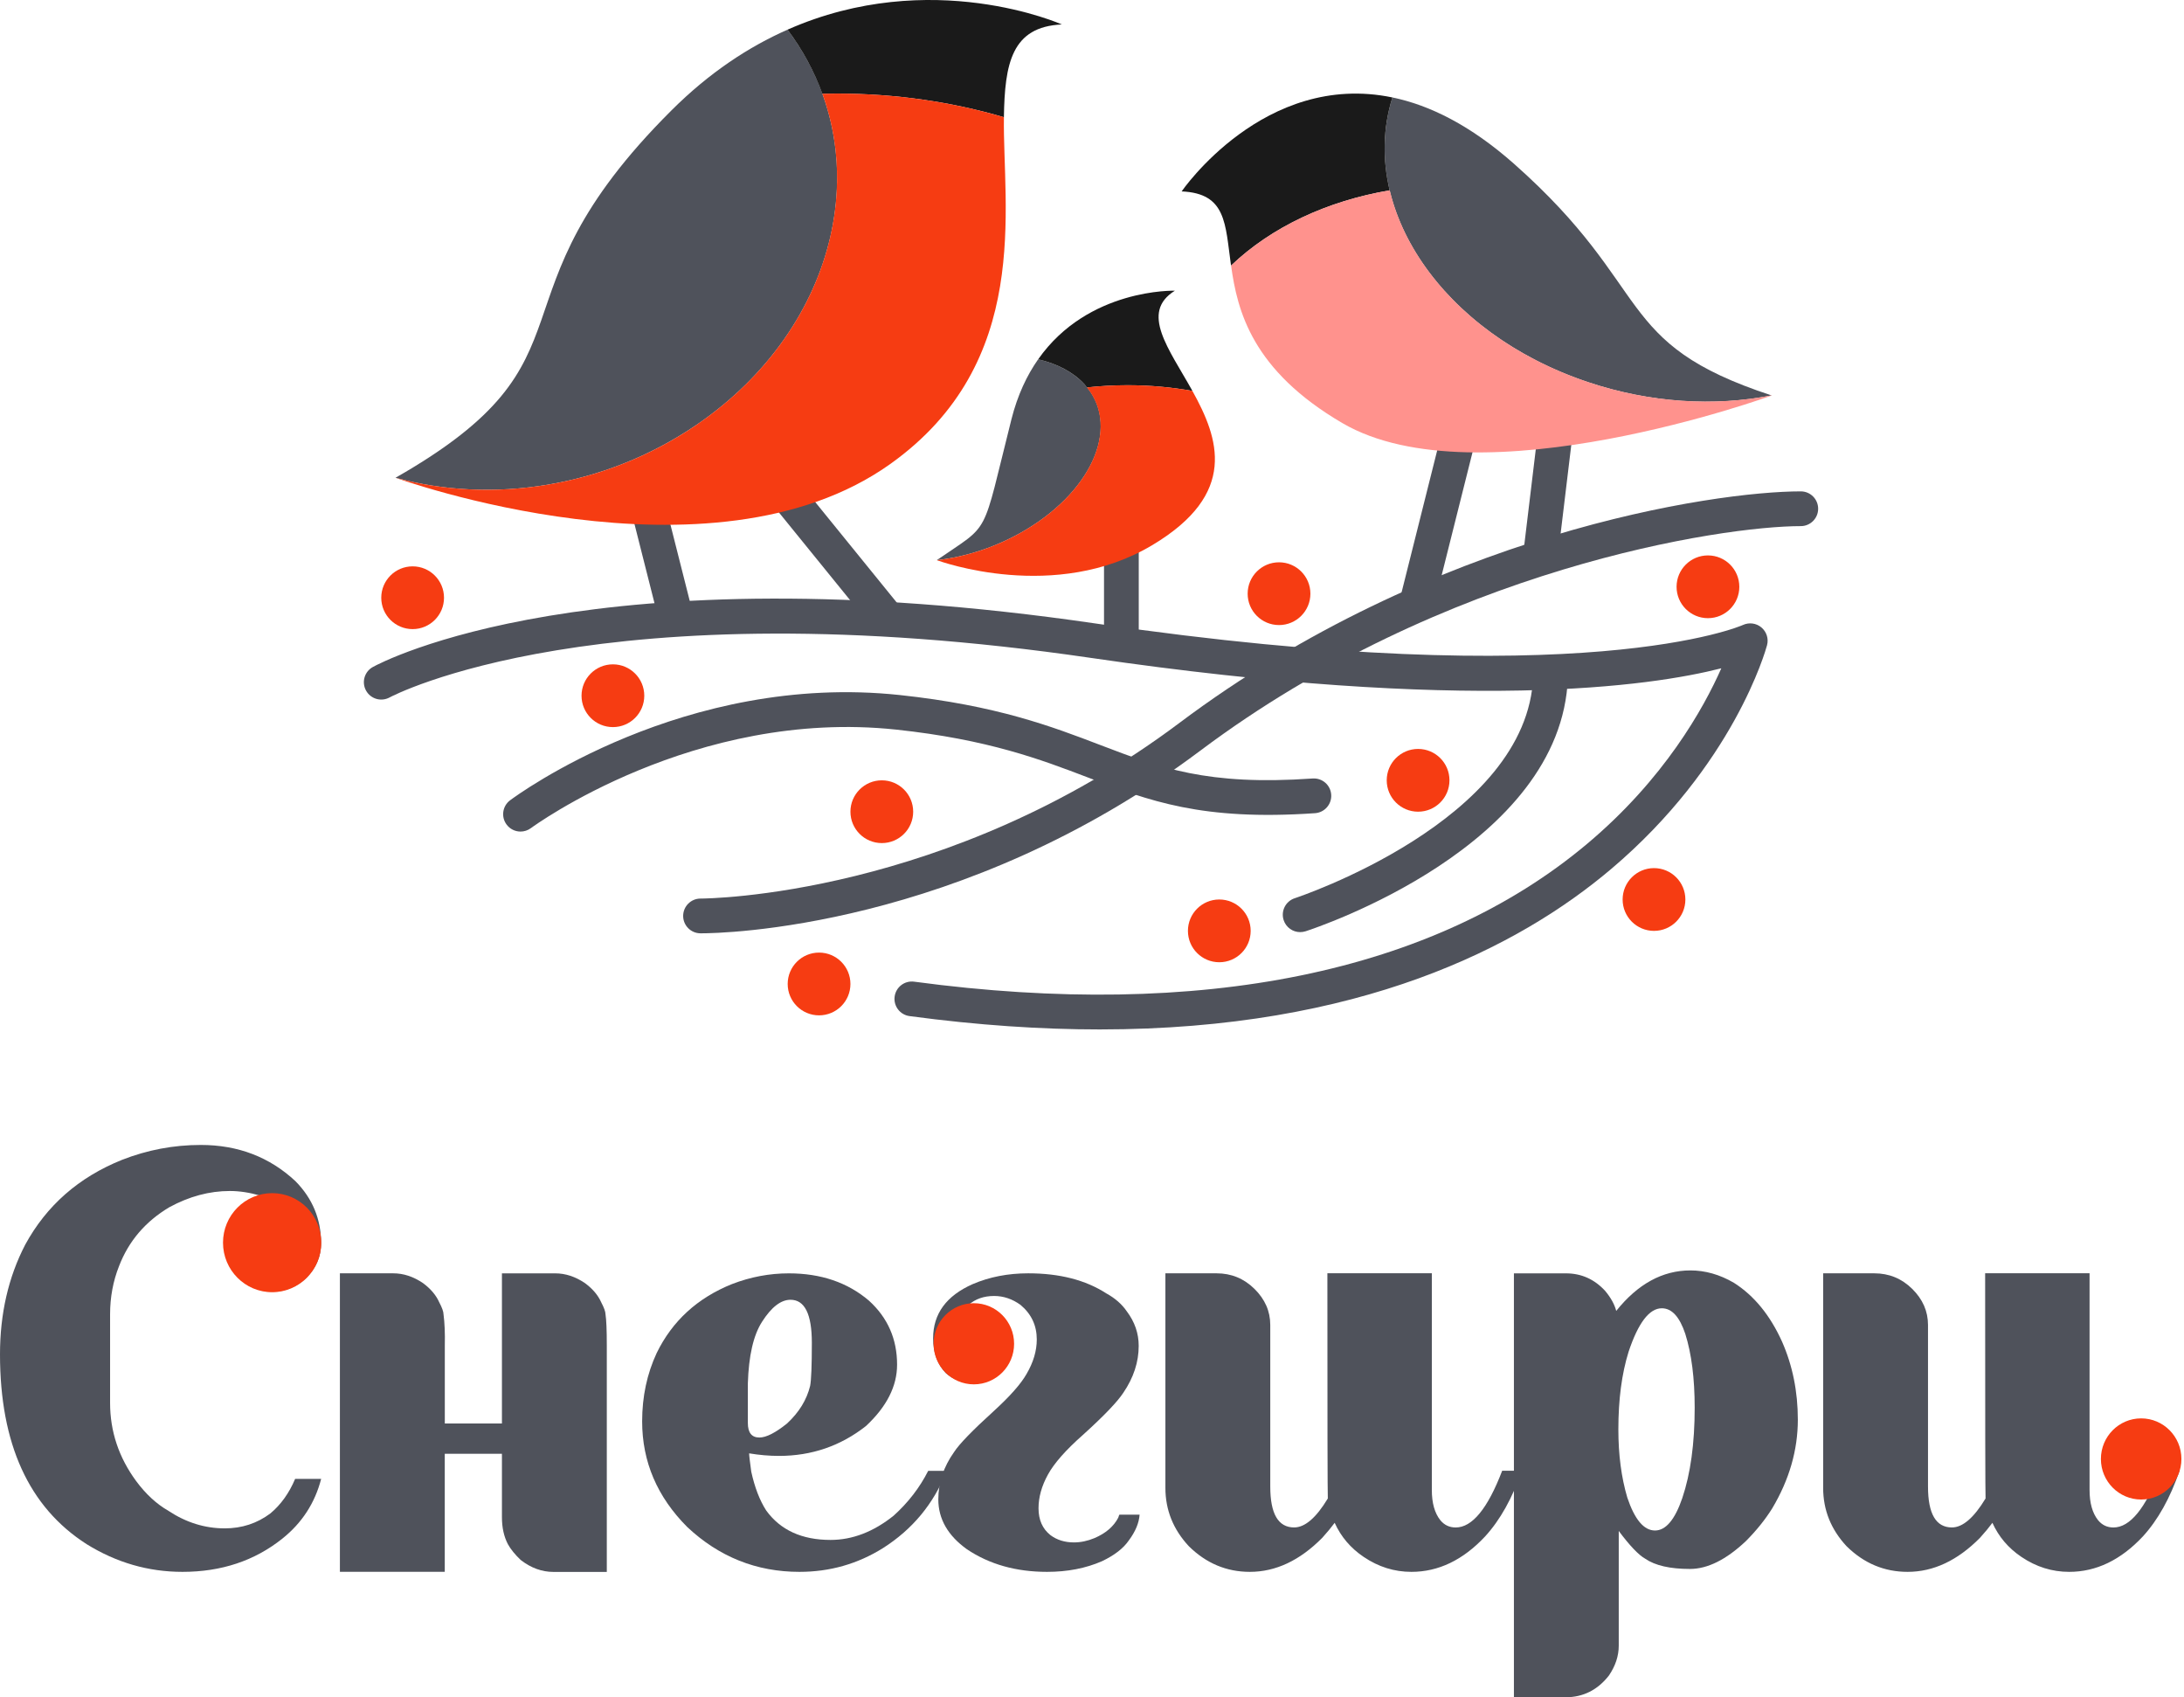
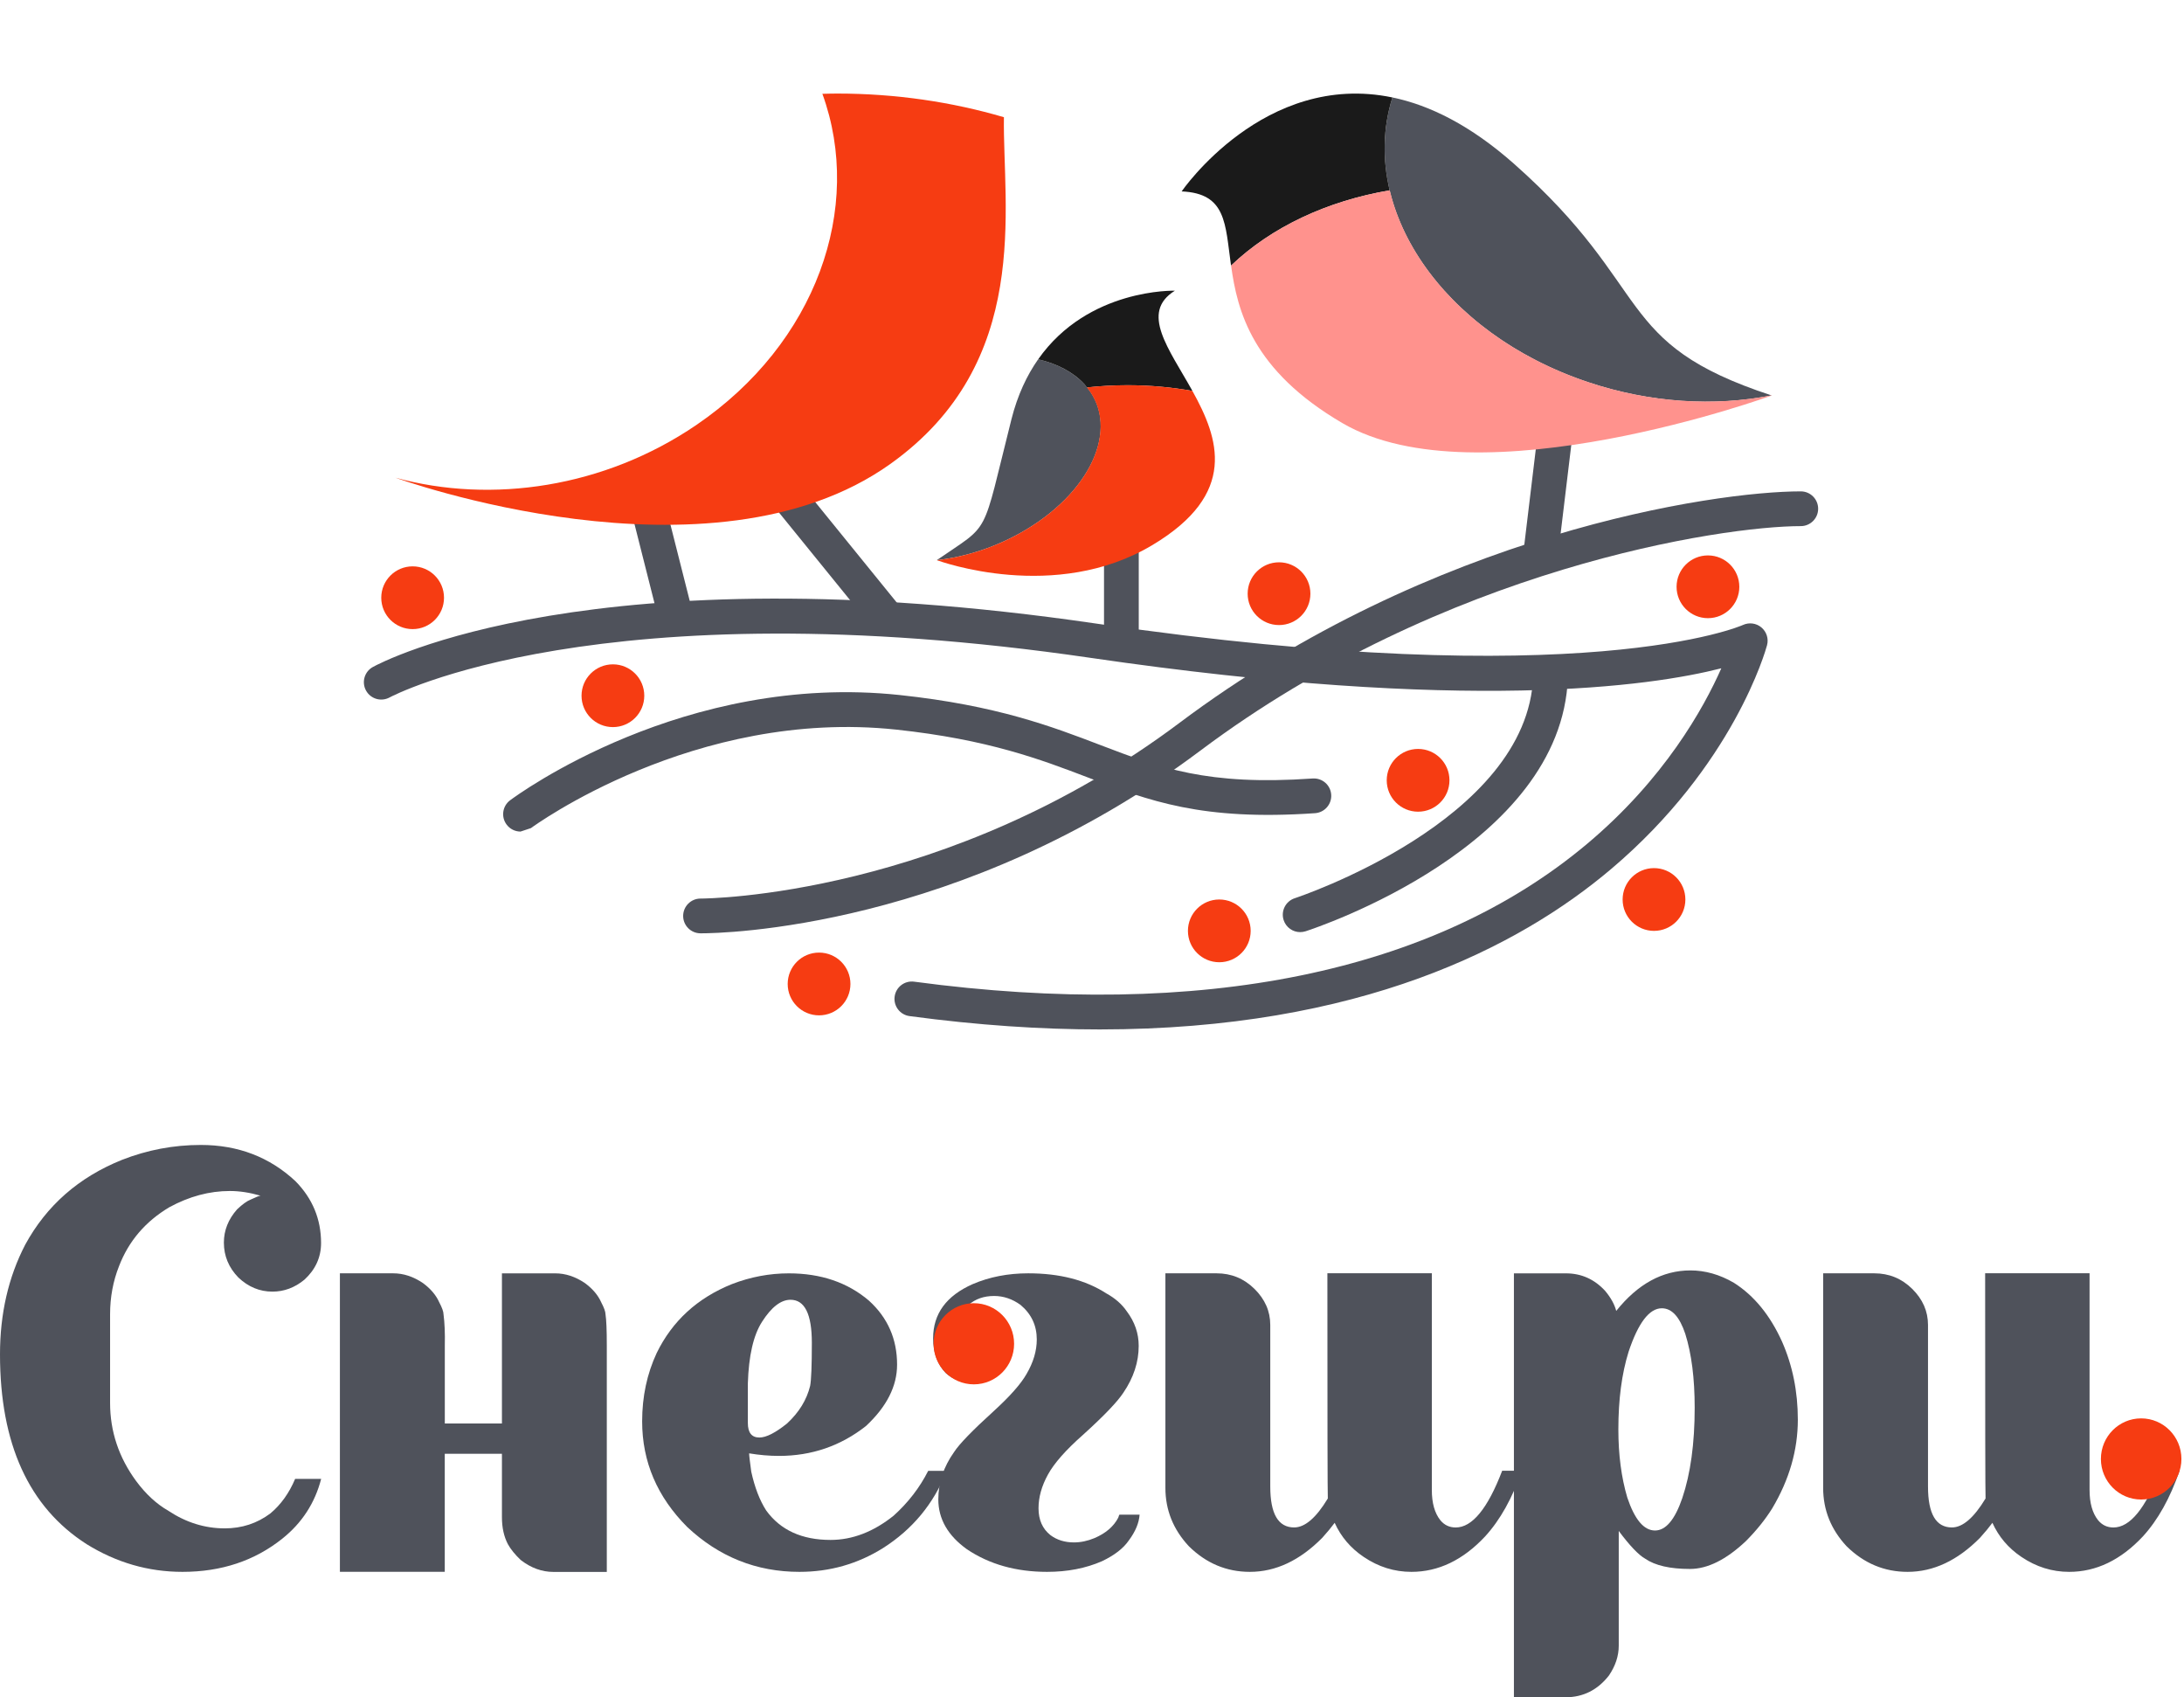
<svg xmlns="http://www.w3.org/2000/svg" width="130" height="101" viewBox="0 0 130 101" fill="none">
  <path d="M10.861 93.537C8.832 93.537 6.927 92.987 5.152 91.886C1.717 89.686 0 85.921 0 80.594C0 78.175 0.499 76 1.498 74.073C2.768 71.739 4.686 70.056 7.257 69.022C8.763 68.431 10.328 68.133 11.953 68.133C14.169 68.133 16.048 68.853 17.587 70.289C18.603 71.321 19.111 72.547 19.111 73.969C19.111 74.816 18.781 75.543 18.121 76.15C17.546 76.624 16.911 76.861 16.218 76.861C15.457 76.861 14.78 76.582 14.19 76.023C13.615 75.432 13.326 74.737 13.326 73.944C13.326 73.216 13.589 72.556 14.113 71.965C14.434 71.66 14.704 71.467 14.926 71.381C15.247 71.229 15.441 71.153 15.51 71.153C14.866 70.966 14.259 70.873 13.684 70.873C12.465 70.873 11.265 71.194 10.081 71.838C8.659 72.685 7.661 73.851 7.087 75.34C6.731 76.238 6.553 77.191 6.553 78.207V83.486C6.553 85.178 7.071 86.727 8.102 88.131C8.677 88.909 9.321 89.502 10.03 89.908C11.078 90.601 12.195 90.949 13.379 90.949C14.395 90.949 15.3 90.654 16.094 90.06C16.72 89.536 17.211 88.851 17.567 88.006H19.116C18.744 89.444 17.973 90.628 16.807 91.559C15.157 92.877 13.178 93.537 10.861 93.537Z" fill="#4F525B" />
  <path d="M26.474 86.505V93.534H20.232V75.772H23.404C24.014 75.772 24.605 75.965 25.181 76.356C25.639 76.695 25.959 77.076 26.146 77.498C26.315 77.819 26.4 78.057 26.4 78.209C26.467 78.717 26.493 79.336 26.477 80.063V84.707H29.877V75.774H33.048C33.658 75.774 34.249 75.968 34.824 76.358C35.281 76.697 35.602 77.078 35.788 77.5C35.957 77.821 36.042 78.059 36.042 78.211C36.093 78.532 36.119 79.151 36.119 80.065V93.541H32.947C32.254 93.541 31.601 93.303 30.994 92.83C30.655 92.509 30.401 92.195 30.232 91.891C29.994 91.434 29.877 90.9 29.877 90.291V86.51H26.474V86.505Z" fill="#4F525B" />
  <path d="M47.585 93.537C45.03 93.537 42.805 92.648 40.912 90.873C39.118 89.079 38.223 86.981 38.223 84.58C38.223 83.108 38.511 81.755 39.086 80.52C40.016 78.609 41.514 77.237 43.578 76.409C44.677 75.986 45.803 75.774 46.953 75.774C48.864 75.774 50.455 76.316 51.724 77.399C52.842 78.415 53.398 79.684 53.398 81.206C53.398 82.491 52.779 83.71 51.544 84.86C50.039 86.044 48.312 86.637 46.369 86.637C45.794 86.637 45.201 86.586 44.591 86.485C44.591 86.602 44.633 86.967 44.718 87.577C44.922 88.507 45.217 89.278 45.607 89.885C46.454 91.053 47.731 91.637 49.439 91.637C50.741 91.637 51.994 91.154 53.195 90.192C54.058 89.414 54.744 88.525 55.249 87.528H56.366L56.341 87.553C55.579 89.481 54.319 91.004 52.56 92.122C51.055 93.064 49.397 93.537 47.585 93.537ZM45.201 85.543C45.607 85.543 46.157 85.264 46.851 84.705C47.562 84.045 48.019 83.302 48.222 82.471C48.289 82.133 48.324 81.277 48.324 79.908C48.324 78.2 47.902 77.346 47.054 77.346C46.48 77.346 45.912 77.787 45.353 78.666C44.845 79.463 44.566 80.679 44.515 82.32V84.68C44.515 85.254 44.744 85.543 45.201 85.543Z" fill="#4F525B" />
  <path d="M61.205 75.772C63.066 75.772 64.615 76.168 65.85 76.965C66.374 77.253 66.78 77.609 67.069 78.031C67.542 78.657 67.78 79.343 67.78 80.088C67.78 81.053 67.475 81.983 66.865 82.879C66.51 83.421 65.707 84.259 64.456 85.39C63.44 86.288 62.747 87.073 62.376 87.75C62.004 88.426 61.817 89.093 61.817 89.753C61.817 90.446 62.055 90.979 62.528 91.353C62.916 91.641 63.382 91.785 63.922 91.785C64.329 91.785 64.735 91.699 65.141 91.531C65.817 91.244 66.291 90.838 66.563 90.312C66.598 90.194 66.623 90.134 66.639 90.134H67.833C67.798 90.626 67.588 91.134 67.198 91.658C66.877 92.131 66.344 92.546 65.598 92.902C64.633 93.324 63.544 93.537 62.325 93.537C60.48 93.537 58.89 93.089 57.553 92.191C56.42 91.378 55.852 90.388 55.852 89.222C55.852 88.223 56.166 87.286 56.792 86.406C57.096 85.933 57.884 85.12 59.151 83.971C60.116 83.091 60.767 82.355 61.104 81.762C61.51 81.069 61.713 80.384 61.713 79.707C61.713 78.879 61.392 78.193 60.748 77.653C60.257 77.297 59.733 77.12 59.174 77.12C58.565 77.12 58.057 77.297 57.651 77.653C58.396 77.653 59.003 77.872 59.479 78.313C59.936 78.786 60.164 79.338 60.164 79.963C60.164 80.624 59.92 81.198 59.428 81.69C58.955 82.08 58.428 82.274 57.854 82.274C57.244 82.274 56.73 82.09 56.305 81.716C55.797 81.192 55.543 80.497 55.543 79.636C55.543 78.181 56.33 77.106 57.902 76.413C58.904 75.984 60.005 75.772 61.205 75.772Z" fill="#4F525B" />
  <path d="M84.013 93.537C82.998 93.537 82.051 93.242 81.172 92.648C80.394 92.124 79.819 91.448 79.445 90.619C79.258 90.873 79.013 91.169 78.709 91.508C77.372 92.861 75.934 93.537 74.394 93.537C73.007 93.537 71.797 93.029 70.766 92.013C69.835 91.016 69.369 89.858 69.369 88.537V75.772H72.414C73.293 75.772 74.046 76.081 74.671 76.698C75.297 77.316 75.611 78.029 75.611 78.842V88.459C75.611 90.084 76.084 90.894 77.033 90.894C77.675 90.894 78.344 90.319 79.037 89.17C79.02 88.95 79.011 84.484 79.011 75.769H85.228V88.662C85.228 89.44 85.396 90.04 85.735 90.465C85.973 90.753 86.276 90.896 86.65 90.896C87.631 90.896 88.554 89.772 89.415 87.521H90.583C90.024 89.147 89.297 90.448 88.399 91.43C87.084 92.835 85.62 93.537 84.013 93.537Z" fill="#4F525B" />
  <path d="M93.184 101H90.114V75.774H93.21C94.124 75.774 94.902 76.12 95.543 76.815C95.883 77.221 96.102 77.618 96.204 78.009C97.49 76.402 98.962 75.599 100.62 75.599C101.499 75.599 102.362 75.843 103.207 76.335C104.408 77.097 105.363 78.265 106.074 79.837C106.7 81.259 107.014 82.805 107.014 84.481C107.014 86.291 106.506 88.05 105.49 89.758C105.068 90.434 104.541 91.085 103.916 91.713C102.748 92.812 101.64 93.364 100.592 93.364C99.408 93.364 98.519 93.161 97.928 92.754C97.538 92.535 97.014 91.986 96.354 91.104V97.93C96.354 98.539 96.16 99.13 95.77 99.705C95.096 100.568 94.232 101 93.184 101ZM98.512 91.076C99.154 91.076 99.696 90.434 100.137 89.146C100.627 87.692 100.874 85.898 100.874 83.766C100.874 82.023 100.687 80.559 100.315 79.375C99.976 78.359 99.512 77.852 98.918 77.852C98.175 77.852 97.515 78.715 96.94 80.439C96.534 81.741 96.331 83.281 96.331 85.058C96.331 86.563 96.508 87.918 96.864 89.119C97.302 90.425 97.852 91.076 98.512 91.076Z" fill="#4F525B" />
  <path d="M123.165 93.537C122.149 93.537 121.203 93.242 120.323 92.648C119.545 92.124 118.97 91.448 118.596 90.619C118.41 90.873 118.165 91.169 117.86 91.508C116.524 92.861 115.085 93.537 113.546 93.537C112.158 93.537 110.949 93.029 109.917 92.013C108.987 91.016 108.521 89.858 108.521 88.537V75.772H111.565C112.445 75.772 113.197 76.081 113.823 76.698C114.448 77.316 114.762 78.029 114.762 78.842V88.459C114.762 90.084 115.236 90.894 116.184 90.894C116.826 90.894 117.495 90.319 118.188 89.17C118.172 88.95 118.163 84.484 118.163 75.769H124.379V88.662C124.379 89.44 124.547 90.04 124.887 90.465C125.125 90.753 125.427 90.896 125.801 90.896C126.782 90.896 127.705 89.772 128.566 87.521H129.734C129.176 89.147 128.449 90.448 127.551 91.43C126.235 92.835 124.771 93.537 123.165 93.537Z" fill="#4F525B" />
-   <path d="M16.199 76.896C17.814 76.896 19.124 75.576 19.124 73.948C19.124 72.32 17.814 71.001 16.199 71.001C14.584 71.001 13.274 72.32 13.274 73.948C13.274 75.576 14.584 76.896 16.199 76.896Z" fill="#F63C12" />
  <path d="M57.967 82.379C59.291 82.379 60.363 81.298 60.363 79.965C60.363 78.631 59.291 77.55 57.967 77.55C56.644 77.55 55.571 78.631 55.571 79.965C55.571 81.298 56.644 82.379 57.967 82.379Z" fill="#F63C12" />
  <path d="M127.45 89.233C128.773 89.233 129.846 88.152 129.846 86.819C129.846 85.485 128.773 84.404 127.45 84.404C126.126 84.404 125.054 85.485 125.054 86.819C125.054 88.152 126.126 89.233 127.45 89.233Z" fill="#F63C12" />
-   <path d="M41.442 25.295C50.011 19.462 52.361 9.051 46.876 1.766C44.584 2.779 42.234 4.307 39.965 6.572C28.591 17.906 36.156 21.248 23.543 28.43C29.263 29.995 35.971 29.018 41.442 25.295Z" fill="#4F525B" />
  <path d="M64.541 22.857C63.867 22.132 62.912 21.64 61.794 21.382C61.127 22.333 60.569 23.506 60.204 24.953C58.394 32.13 59.024 31.079 55.763 33.332C55.763 33.332 55.77 33.334 55.772 33.334C57.526 33.134 59.385 32.531 61.077 31.518C65.16 29.071 66.711 25.193 64.541 22.857Z" fill="#4F525B" />
  <path d="M66.749 39.279C66.179 39.279 65.715 38.817 65.715 38.245V32.645C65.715 32.074 66.179 31.61 66.749 31.61C67.319 31.61 67.783 32.072 67.783 32.645V38.245C67.783 38.817 67.319 39.279 66.749 39.279Z" fill="#4F525B" />
-   <path d="M84.412 36.604C84.329 36.604 84.243 36.595 84.16 36.572C83.606 36.434 83.272 35.873 83.41 35.319L85.903 25.386C86.042 24.832 86.605 24.495 87.157 24.636C87.711 24.774 88.045 25.335 87.907 25.889L85.414 35.822C85.296 36.293 84.874 36.604 84.412 36.604Z" fill="#4F525B" />
  <path d="M91.682 34.217C91.641 34.217 91.599 34.214 91.558 34.21C90.99 34.143 90.586 33.628 90.655 33.06L91.759 23.884C91.826 23.319 92.34 22.915 92.908 22.982C93.476 23.049 93.88 23.564 93.811 24.131L92.707 33.307C92.645 33.831 92.2 34.217 91.682 34.217Z" fill="#4F525B" />
  <path d="M52.803 37.82C52.503 37.82 52.205 37.691 52 37.437L45.061 28.889C44.701 28.446 44.768 27.795 45.211 27.435C45.654 27.075 46.305 27.142 46.665 27.585L53.604 36.133C53.964 36.576 53.897 37.227 53.454 37.587C53.262 37.744 53.032 37.82 52.803 37.82Z" fill="#4F525B" />
  <path d="M40.219 37.698C39.757 37.698 39.335 37.386 39.217 36.917L37.627 30.632C37.486 30.078 37.823 29.517 38.375 29.376C38.929 29.238 39.49 29.572 39.63 30.124L41.221 36.41C41.362 36.964 41.025 37.525 40.473 37.665C40.388 37.688 40.302 37.698 40.219 37.698Z" fill="#4F525B" />
-   <path d="M59.756 6.976C59.806 3.779 60.217 1.586 63.207 1.456C63.207 1.456 55.432 -2.018 46.875 1.766C47.778 2.966 48.465 4.252 48.95 5.586C49.243 5.579 49.534 5.57 49.827 5.57C53.331 5.567 56.676 6.071 59.756 6.976Z" fill="#1A1A1A" />
  <path d="M41.443 25.294C35.974 29.017 29.266 29.994 23.544 28.429C23.456 28.48 23.634 28.378 23.544 28.429C23.544 28.429 42.285 35.248 52.996 27.609C61.484 21.557 59.674 12.34 59.757 6.975C56.675 6.07 53.331 5.567 49.829 5.567C49.533 5.567 49.243 5.576 48.952 5.583C51.413 12.356 48.599 20.421 41.443 25.294Z" fill="#F63C12" />
  <path d="M70.979 23.264C69.575 20.745 67.844 18.594 69.933 17.299C69.933 17.299 64.771 17.137 61.796 21.382C62.913 21.641 63.869 22.132 64.543 22.857C64.603 22.922 64.647 22.989 64.702 23.056C65.489 22.97 66.297 22.924 67.121 22.924C68.456 22.924 69.748 23.044 70.979 23.264Z" fill="#1A1A1A" />
  <path d="M61.072 31.518C59.38 32.532 57.522 33.134 55.768 33.335C55.955 33.404 62.813 35.893 68.593 32.437C73.713 29.376 72.549 26.089 70.975 23.261C69.747 23.042 68.452 22.922 67.115 22.922C66.291 22.922 65.484 22.968 64.696 23.053C66.612 25.408 65.045 29.138 61.072 31.518Z" fill="#F63C12" />
  <path d="M90.124 9.751C87.518 7.445 85.087 6.256 82.882 5.799C80.814 12.376 85.842 19.827 94.5 22.733C98.238 23.989 102.063 24.197 105.451 23.53C95.934 20.413 98.563 17.221 90.124 9.751Z" fill="#4F525B" />
  <path d="M82.882 5.799C75.25 4.211 70.336 11.39 70.336 11.39C73.004 11.508 72.926 13.301 73.275 15.806C75.684 13.505 79.001 11.96 82.718 11.328C82.282 9.493 82.312 7.611 82.882 5.799Z" fill="#1A1A1A" />
  <path d="M79.91 25.181C87.994 29.901 105.471 23.533 105.471 23.533C105.464 23.53 105.459 23.528 105.452 23.526C102.064 24.193 98.239 23.985 94.501 22.729C88.232 20.624 83.867 16.137 82.722 11.324C79.003 11.956 75.686 13.503 73.278 15.802C73.652 18.507 74.527 22.037 79.91 25.181Z" fill="#FF928D" />
  <path d="M36.483 43.268C37.514 43.268 38.35 42.432 38.35 41.401C38.35 40.369 37.514 39.533 36.483 39.533C35.451 39.533 34.615 40.369 34.615 41.401C34.615 42.432 35.451 43.268 36.483 43.268Z" fill="#F63C12" />
-   <path d="M52.489 50.17C53.52 50.17 54.356 49.334 54.356 48.303C54.356 47.271 53.52 46.435 52.489 46.435C51.457 46.435 50.621 47.271 50.621 48.303C50.621 49.334 51.457 50.17 52.489 50.17Z" fill="#F63C12" />
  <path d="M48.753 60.421C49.785 60.421 50.621 59.585 50.621 58.553C50.621 57.522 49.785 56.686 48.753 56.686C47.722 56.686 46.886 57.522 46.886 58.553C46.886 59.585 47.722 60.421 48.753 60.421Z" fill="#F63C12" />
  <path d="M84.41 48.302C85.442 48.302 86.278 47.466 86.278 46.434C86.278 45.403 85.442 44.567 84.41 44.567C83.379 44.567 82.543 45.403 82.543 46.434C82.543 47.466 83.379 48.302 84.41 48.302Z" fill="#F63C12" />
  <path d="M101.663 36.786C102.695 36.786 103.531 35.95 103.531 34.919C103.531 33.887 102.695 33.051 101.663 33.051C100.632 33.051 99.796 33.887 99.796 34.919C99.796 35.95 100.632 36.786 101.663 36.786Z" fill="#F63C12" />
  <path d="M98.452 55.394C99.484 55.394 100.32 54.558 100.32 53.527C100.32 52.495 99.484 51.659 98.452 51.659C97.421 51.659 96.585 52.495 96.585 53.527C96.585 54.558 97.421 55.394 98.452 55.394Z" fill="#F63C12" />
  <path d="M24.562 37.437C25.593 37.437 26.429 36.601 26.429 35.57C26.429 34.538 25.593 33.702 24.562 33.702C23.53 33.702 22.694 34.538 22.694 35.57C22.694 36.601 23.53 37.437 24.562 37.437Z" fill="#F63C12" />
  <path d="M76.132 37.196C77.163 37.196 78 36.36 78 35.329C78 34.297 77.163 33.461 76.132 33.461C75.101 33.461 74.265 34.297 74.265 35.329C74.265 36.36 75.101 37.196 76.132 37.196Z" fill="#F63C12" />
  <path d="M72.577 57.261C73.609 57.261 74.445 56.425 74.445 55.394C74.445 54.362 73.609 53.526 72.577 53.526C71.546 53.526 70.71 54.362 70.71 55.394C70.71 56.425 71.546 57.261 72.577 57.261Z" fill="#F63C12" />
  <path d="M41.74 55.539C41.717 55.539 41.701 55.539 41.689 55.539C41.119 55.534 40.66 55.068 40.664 54.498C40.669 53.93 41.13 53.471 41.698 53.471C41.7 53.471 41.703 53.471 41.71 53.471C42.031 53.471 56.403 53.371 70.2 43.021C85.269 31.714 102.011 29.24 107.189 29.24C107.759 29.24 108.223 29.701 108.223 30.274C108.223 30.846 107.759 31.308 107.189 31.308C102.537 31.308 85.986 33.764 71.439 44.676C57.247 55.32 42.866 55.539 41.74 55.539Z" fill="#4F525B" />
  <path d="M65.457 61.259C61.994 61.259 58.229 61.014 54.139 60.465C53.573 60.389 53.176 59.869 53.252 59.304C53.328 58.738 53.846 58.341 54.413 58.417C71.493 60.709 85.341 57.875 94.459 50.225C99.066 46.361 101.409 42.146 102.46 39.768C98.245 40.844 87.349 42.425 64.928 39.149C35.667 34.874 23.313 41.435 23.191 41.502C22.69 41.776 22.062 41.594 21.787 41.093C21.512 40.592 21.695 39.964 22.196 39.69C22.715 39.403 35.286 32.727 65.228 37.104C94.318 41.354 103.651 37.233 103.743 37.192C104.108 37.023 104.539 37.079 104.846 37.337C105.153 37.596 105.285 38.007 105.181 38.395C105.103 38.683 103.201 45.537 95.895 51.718C90.435 56.335 80.973 61.259 65.457 61.259Z" fill="#4F525B" />
-   <path d="M30.984 49.484C30.67 49.484 30.358 49.341 30.155 49.068C29.814 48.611 29.906 47.965 30.363 47.623C30.781 47.312 40.735 39.99 53.569 41.361C59.319 41.977 62.602 43.228 65.494 44.334C69.049 45.691 71.856 46.765 78.135 46.326C78.705 46.287 79.199 46.716 79.238 47.286C79.277 47.856 78.848 48.35 78.278 48.39C71.542 48.856 68.398 47.658 64.758 46.266C61.981 45.206 58.834 44.004 53.35 43.418C41.344 42.132 31.7 49.207 31.603 49.279C31.416 49.417 31.199 49.484 30.984 49.484Z" fill="#4F525B" />
+   <path d="M30.984 49.484C30.67 49.484 30.358 49.341 30.155 49.068C29.814 48.611 29.906 47.965 30.363 47.623C30.781 47.312 40.735 39.99 53.569 41.361C59.319 41.977 62.602 43.228 65.494 44.334C69.049 45.691 71.856 46.765 78.135 46.326C78.705 46.287 79.199 46.716 79.238 47.286C79.277 47.856 78.848 48.35 78.278 48.39C71.542 48.856 68.398 47.658 64.758 46.266C61.981 45.206 58.834 44.004 53.35 43.418C41.344 42.132 31.7 49.207 31.603 49.279Z" fill="#4F525B" />
  <path d="M77.39 55.468C76.954 55.468 76.55 55.191 76.407 54.752C76.231 54.209 76.529 53.625 77.072 53.45C77.21 53.404 90.95 48.847 91.261 40.242C91.282 39.671 91.767 39.221 92.332 39.247C92.902 39.267 93.348 39.745 93.327 40.318C92.965 50.371 78.332 55.218 77.709 55.419C77.603 55.451 77.496 55.468 77.39 55.468Z" fill="#4F525B" />
</svg>